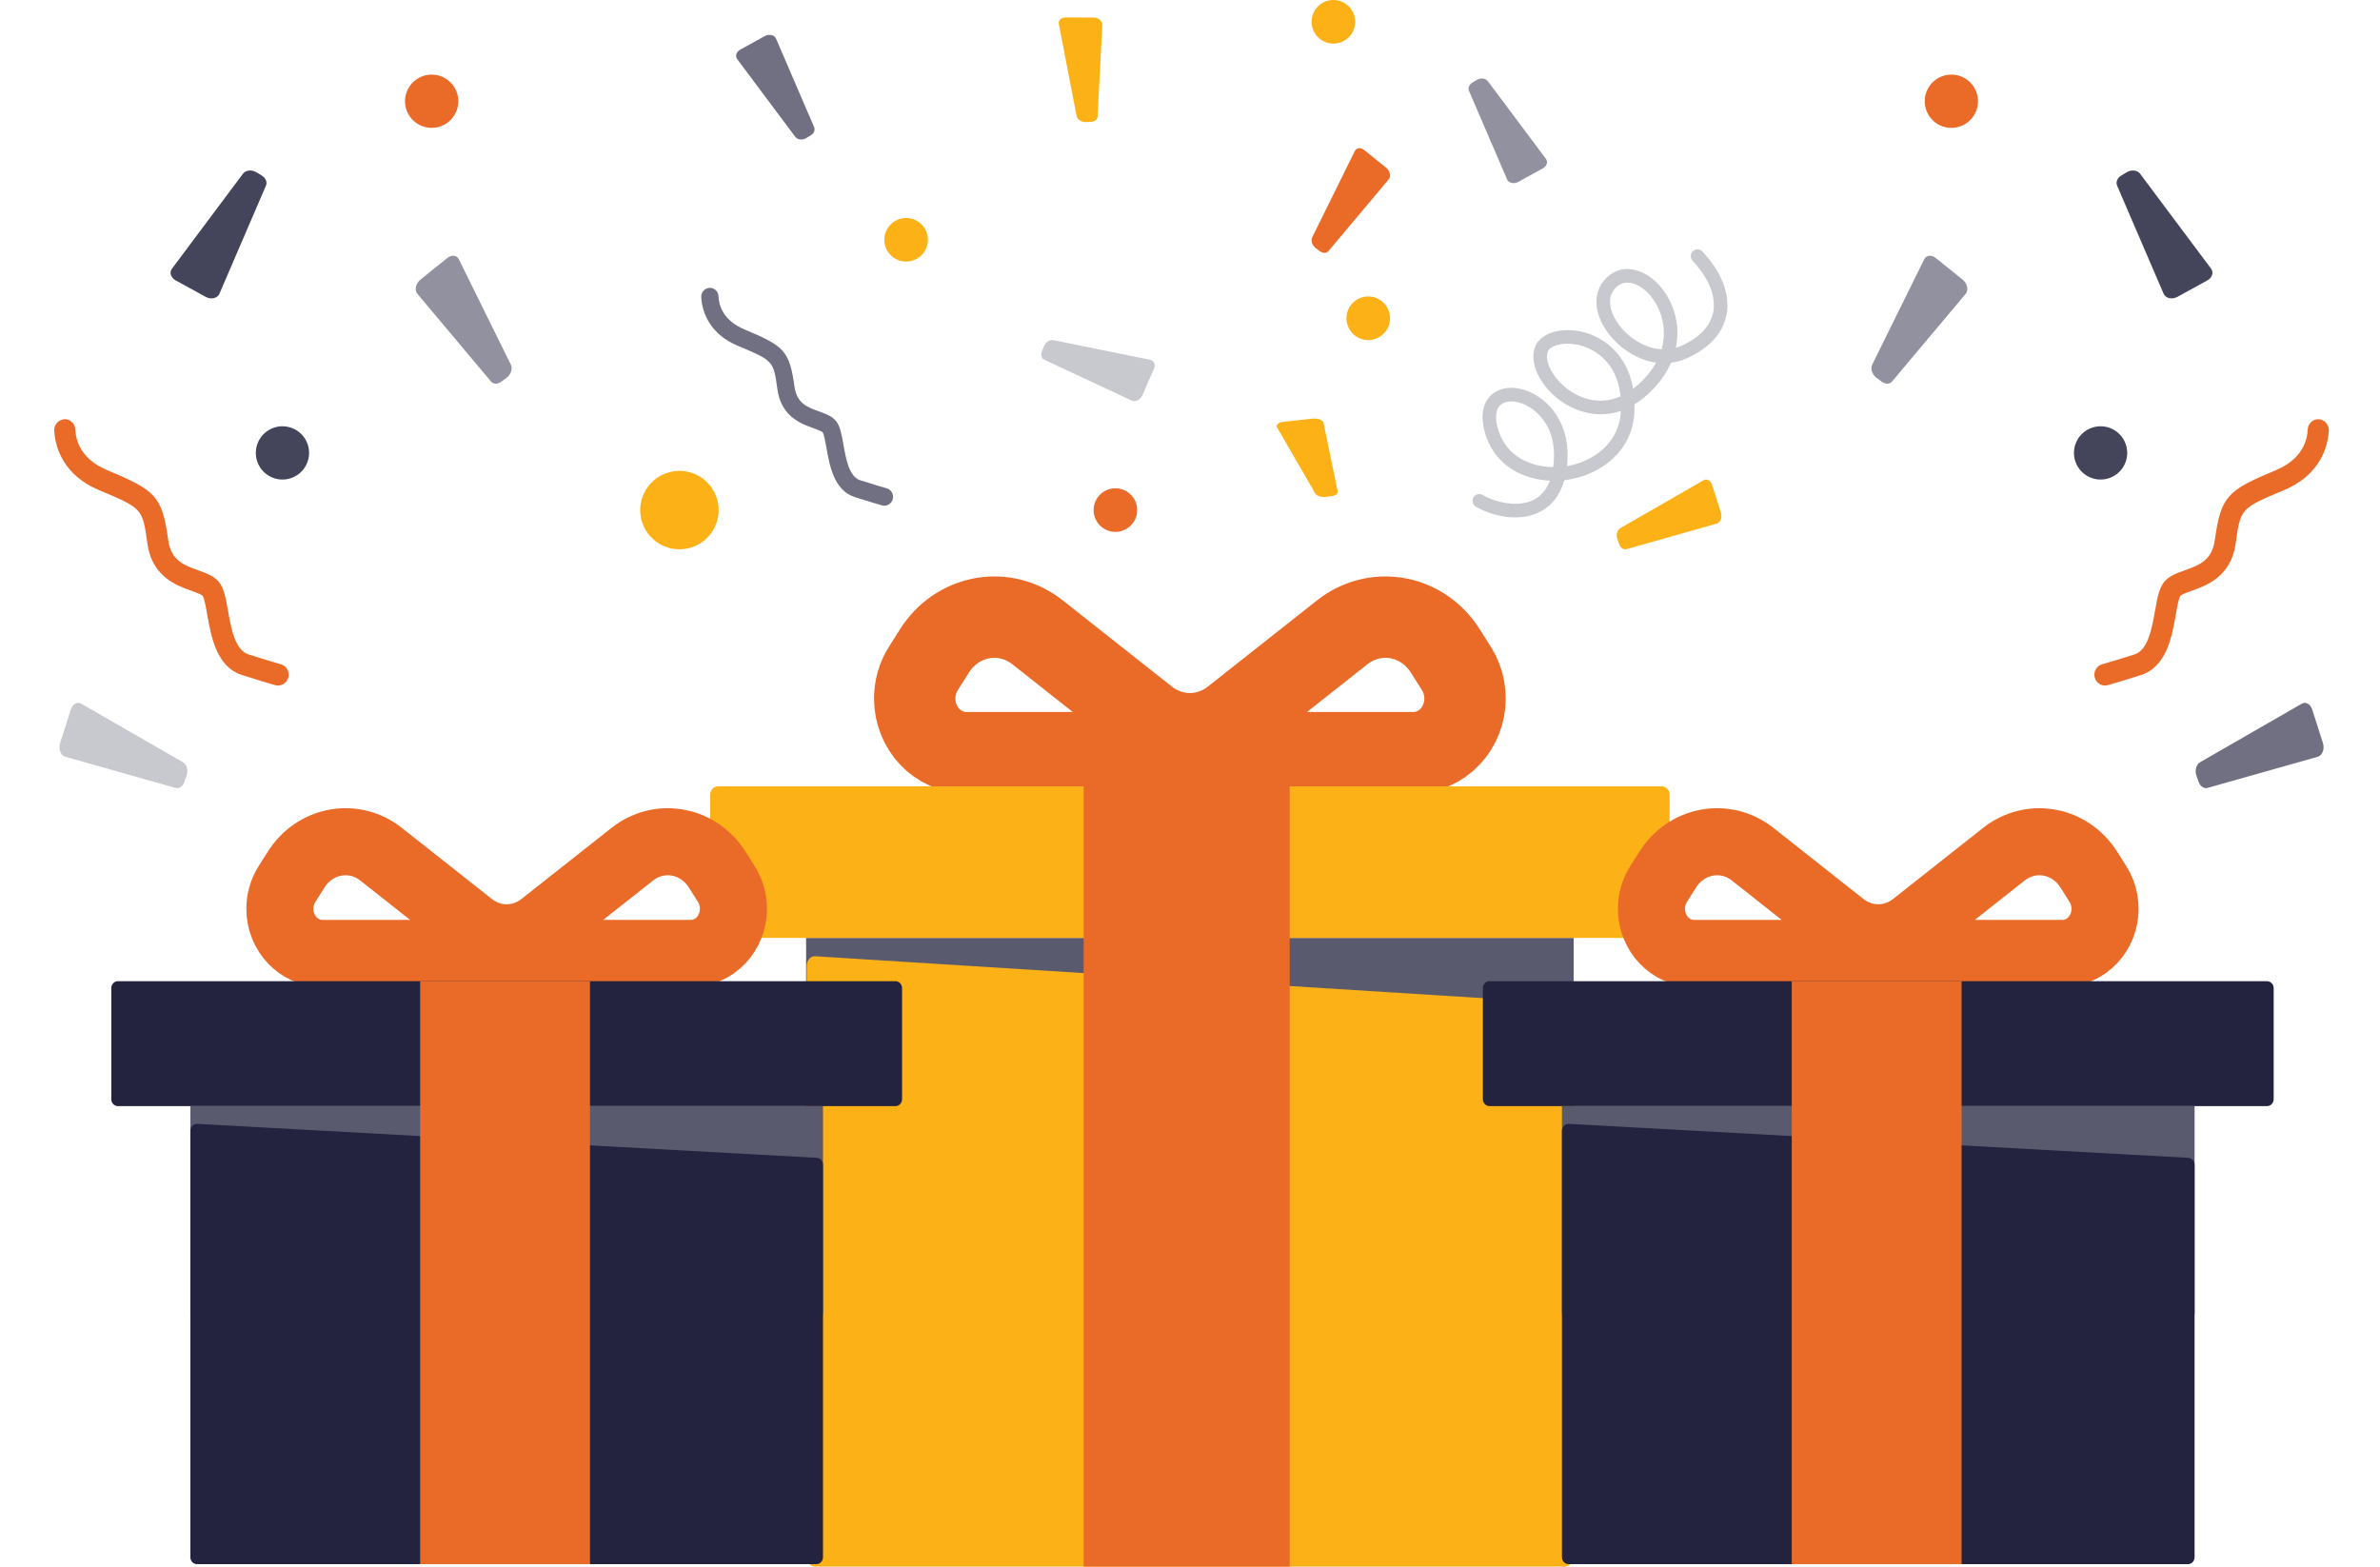
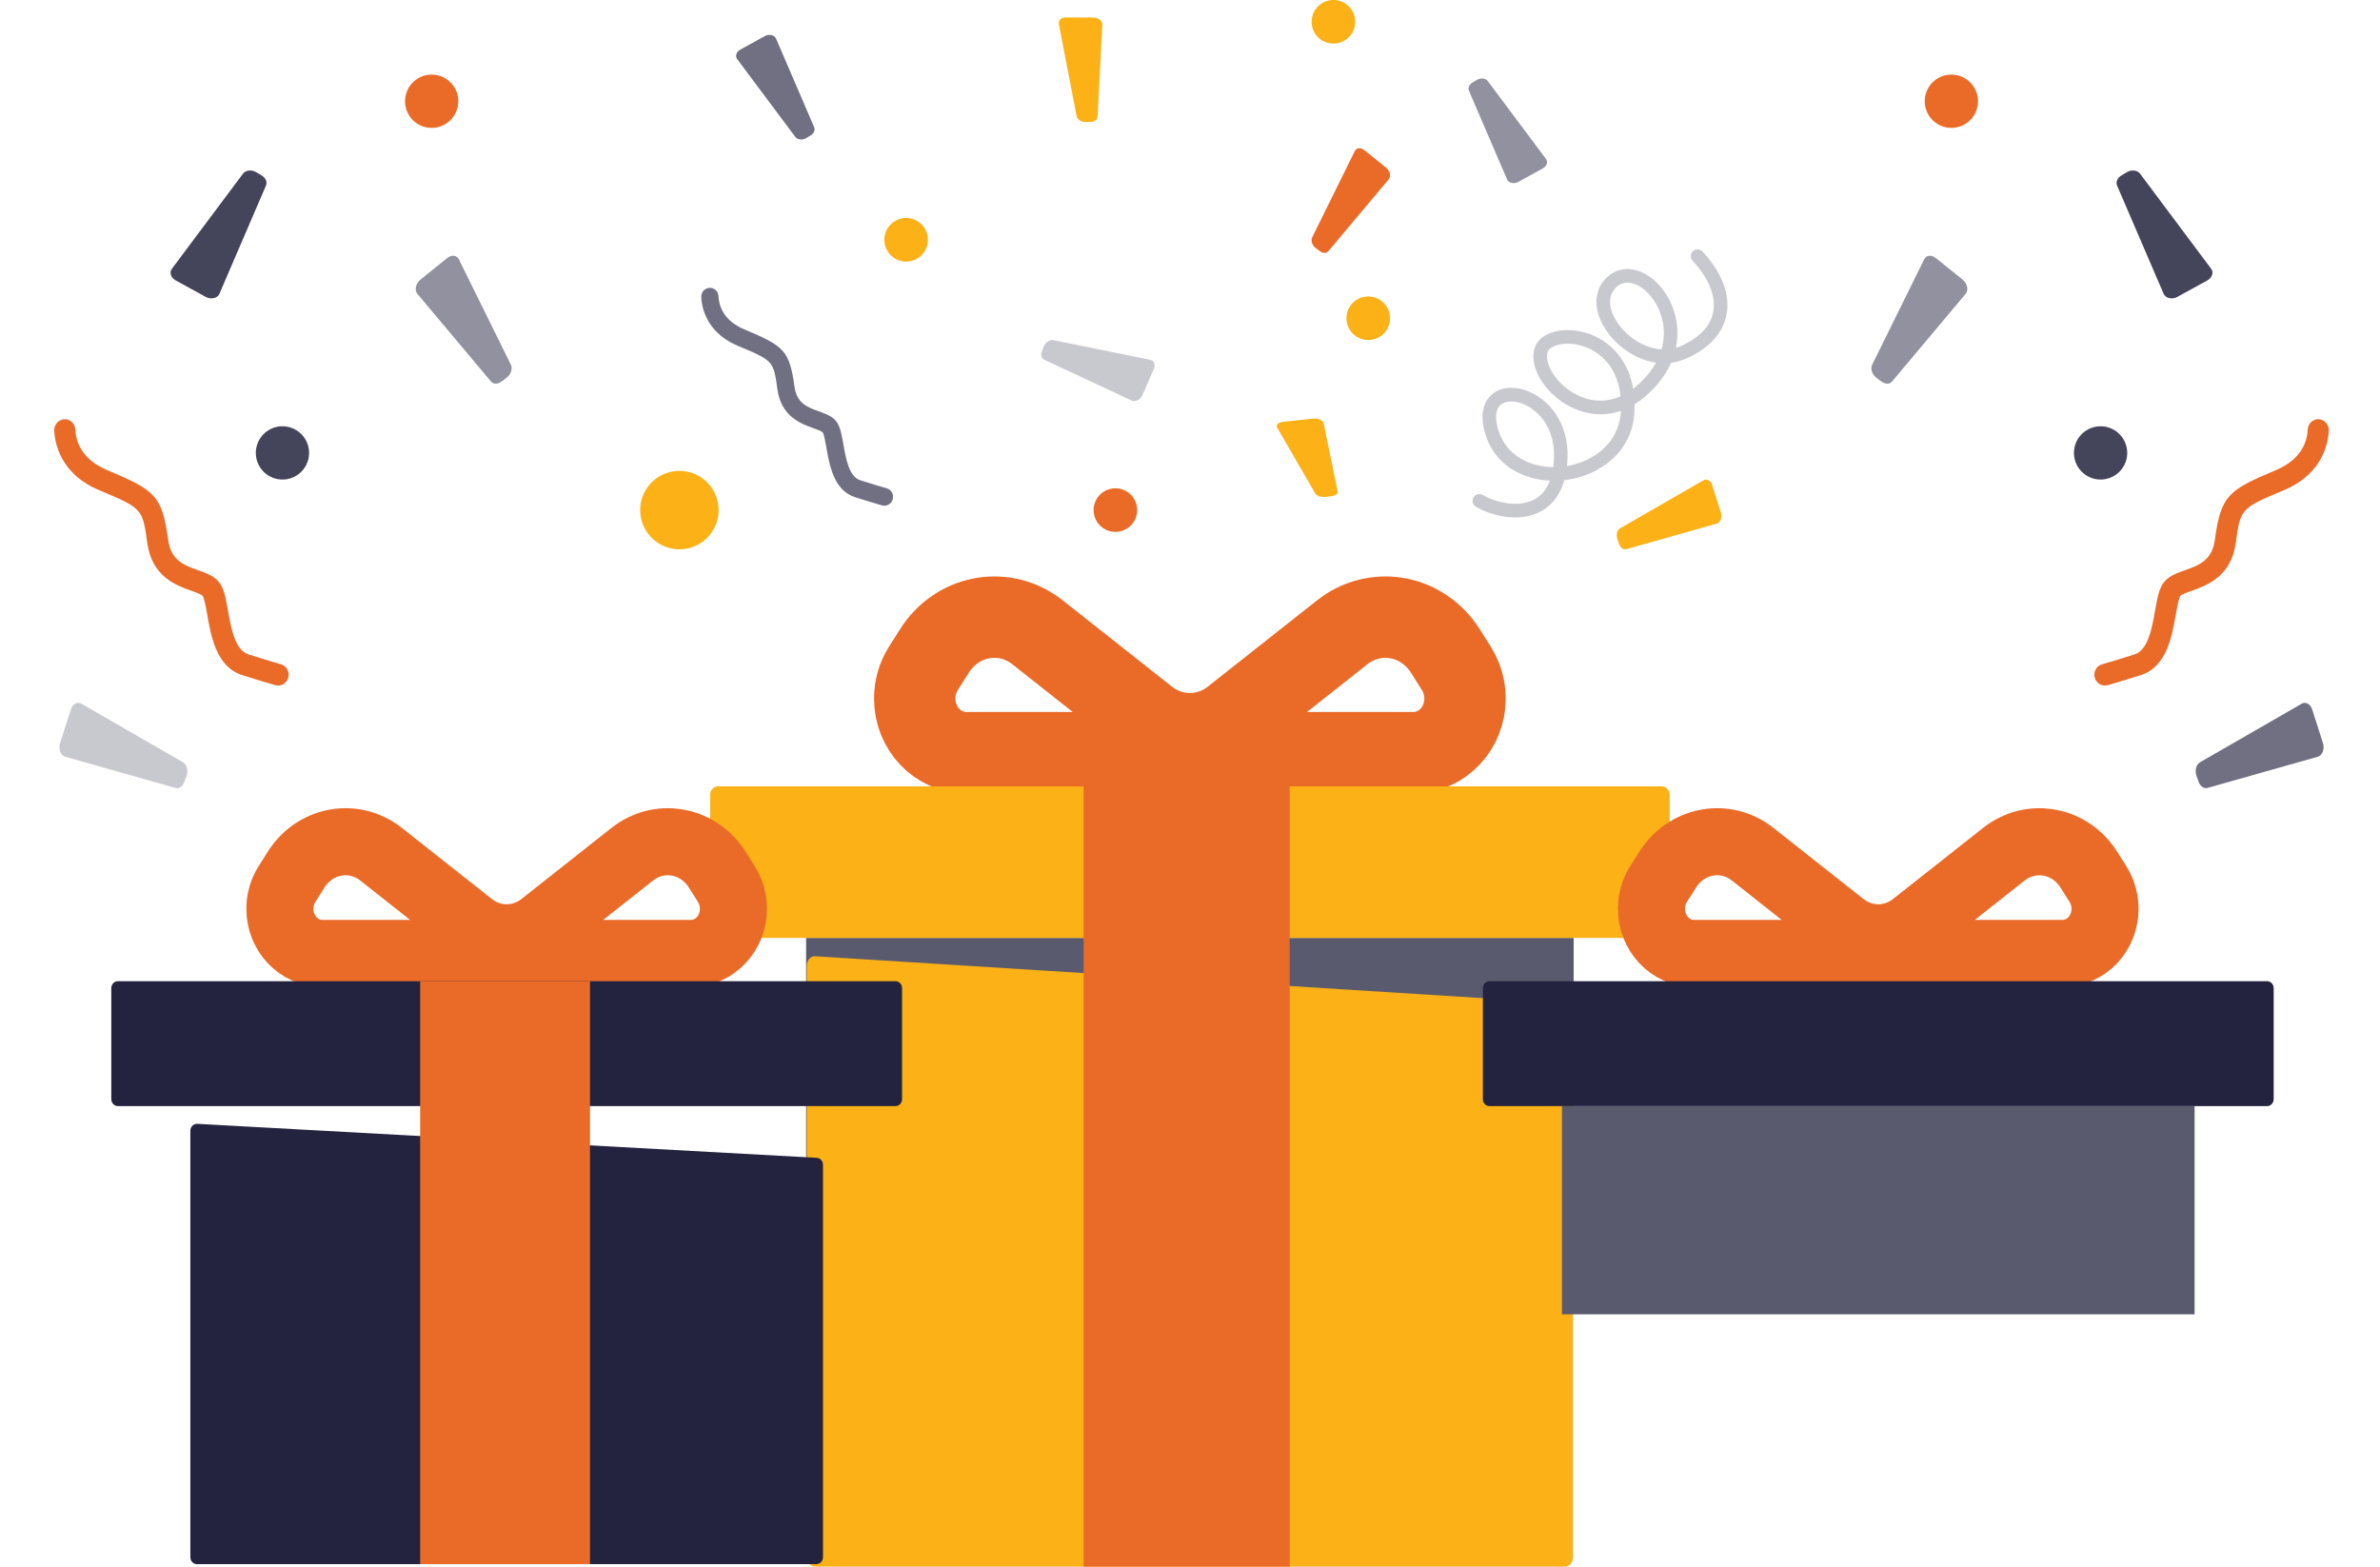
<svg xmlns="http://www.w3.org/2000/svg" width="395" height="260" viewBox="0 0 395 260" fill="none">
  <path fill-rule="evenodd" clip-rule="evenodd" d="M148.171 82.815C147.971 83.62 147.17 84.102 146.393 83.879C145.429 83.602 143.95 83.16 141.894 82.508C138.413 81.4 137.687 77.298 137.156 74.302C136.991 73.359 136.761 72.068 136.54 71.762C136.373 71.555 135.568 71.267 134.979 71.055C132.987 70.344 129.654 69.152 129.027 64.629C128.368 59.873 128.368 59.873 122.444 57.388C117.889 55.478 116.526 51.928 116.382 49.339C116.33 48.369 117.185 47.602 118.113 47.798L119.306 48.051L117.906 47.755L118.073 47.79C118.717 47.919 119.214 48.471 119.242 49.143C119.302 50.618 119.967 53.17 123.544 54.671C130.134 57.437 131.023 58.145 131.862 64.196C132.246 66.965 134.04 67.606 135.939 68.284C137.04 68.677 138.083 69.051 138.759 69.891C139.441 70.74 139.676 72.071 139.974 73.758C140.397 76.146 140.923 79.118 142.759 79.703C144.78 80.344 146.239 80.779 147.181 81.051C147.925 81.264 148.363 82.044 148.171 82.815Z" fill="#707082" />
  <path fill-rule="evenodd" clip-rule="evenodd" d="M275.756 52.569C275.723 52.46 275.692 52.354 275.658 52.252C274.763 49.516 272.711 47.34 270.661 46.961C269.574 46.761 268.648 47.119 267.912 48.028C266.502 49.77 267.431 52.266 268.773 54.023C270.383 56.133 273.02 57.812 275.766 57.981C276.397 55.784 276.13 53.865 275.756 52.569ZM268.539 63.578C267.205 58.973 263.537 57.638 262.202 57.3C259.656 56.656 257.369 57.307 256.905 58.292C256.223 59.754 257.642 62.872 260.559 64.86C261.997 65.839 265.188 67.446 268.956 65.776C268.875 64.971 268.731 64.241 268.539 63.578ZM257.509 72.504C256.714 69.762 254.885 67.999 253.115 67.177C251.488 66.421 249.881 66.438 249.022 67.218C248.142 68.016 248.054 69.624 248.785 71.718C250.186 75.768 254.037 77.478 257.778 77.53C257.848 77.018 257.891 76.47 257.91 75.892C257.95 74.632 257.797 73.503 257.509 72.504ZM244.642 82.412C244.995 81.971 245.609 81.871 246.097 82.156C248.175 83.367 251.761 84.237 254.37 83.034C255.693 82.424 256.65 81.33 257.236 79.771C252.823 79.561 248.36 77.376 246.659 72.457C245.258 68.401 246.59 66.38 247.512 65.543C249.066 64.135 251.574 63.975 254.06 65.129C257.13 66.553 260.342 70.149 260.161 75.964C260.144 76.453 260.112 76.914 260.065 77.356C264.364 76.628 268.717 73.601 269.005 68.328C269.008 68.282 269.01 68.235 269.013 68.19C264.462 69.771 260.643 67.644 259.296 66.724C255.546 64.171 253.602 60.047 254.869 57.335C255.874 55.185 259.263 54.231 262.752 55.113C266.377 56.027 270.098 58.954 271.051 64.523C271.648 64.071 272.254 63.525 272.865 62.874C273.717 61.967 274.365 61.063 274.85 60.184C271.647 59.737 268.771 57.73 266.987 55.395C264.609 52.281 264.295 48.917 266.164 46.607C267.423 45.05 269.164 44.389 271.07 44.742C273.937 45.274 276.639 48.01 277.798 51.551C278.471 53.59 278.566 55.691 278.132 57.73C278.437 57.645 278.739 57.534 279.038 57.4C282.092 56.039 283.929 54.067 284.351 51.698C284.805 49.125 283.594 46.172 280.928 43.297C280.513 42.851 280.501 42.166 280.925 41.729L280.933 41.722C281.385 41.255 282.129 41.279 282.57 41.755C285.733 45.164 287.149 48.801 286.564 52.094C286.008 55.234 283.721 57.782 279.953 59.464C279.08 59.852 278.202 60.091 277.333 60.202C276.683 61.686 275.734 63.11 274.504 64.421C273.42 65.576 272.339 66.453 271.281 67.104C271.286 67.541 271.276 67.99 271.252 68.454C270.887 75.144 265.355 78.895 260.036 79.642C259.897 79.663 259.76 79.68 259.619 79.695C258.725 82.838 256.892 84.353 255.311 85.085C251.838 86.688 247.522 85.585 244.966 84.103C244.365 83.754 244.207 82.956 244.642 82.412Z" fill="#C8C8CF" />
  <path fill-rule="evenodd" clip-rule="evenodd" d="M106.447 86.253C105.567 82.768 107.677 79.225 111.163 78.345C114.648 77.464 118.189 79.574 119.071 83.06C119.952 86.547 117.841 90.088 114.356 90.969C110.869 91.849 107.328 89.738 106.447 86.253Z" fill="#FCB116" />
  <path fill-rule="evenodd" clip-rule="evenodd" d="M284.149 80.491L285.609 85.053C285.863 85.85 285.532 86.731 284.91 86.907L269.943 91.139C269.463 91.275 268.96 90.938 268.741 90.333L268.438 89.492C268.18 88.783 268.398 87.957 268.923 87.655L282.737 79.702C283.271 79.395 283.914 79.753 284.149 80.491Z" fill="#FCB116" />
  <path fill-rule="evenodd" clip-rule="evenodd" d="M122.866 8.228L126.937 5.99C127.65 5.599 128.531 5.797 128.795 6.407L135.119 21.107C135.322 21.577 135.084 22.147 134.548 22.471L133.804 22.919C133.175 23.299 132.362 23.207 131.996 22.718L122.344 9.808C121.971 9.307 122.207 8.59 122.866 8.228Z" fill="#707082" />
  <path fill-rule="evenodd" clip-rule="evenodd" d="M146.881 40.682C146.392 38.745 147.565 36.778 149.502 36.289C151.437 35.798 153.405 36.973 153.894 38.91C154.383 40.847 153.212 42.812 151.275 43.301C149.338 43.792 147.372 42.619 146.881 40.682Z" fill="#FCB116" />
  <path fill-rule="evenodd" clip-rule="evenodd" d="M226.432 24.916L230.064 27.844C230.7 28.355 230.898 29.265 230.482 29.762L220.478 41.674C220.157 42.057 219.565 42.064 219.064 41.69L218.365 41.171C217.776 40.732 217.513 39.931 217.782 39.389L224.854 25.065C225.128 24.511 225.844 24.443 226.432 24.916Z" fill="#EA6A28" />
  <path fill-rule="evenodd" clip-rule="evenodd" d="M212.959 70.012L217.856 69.478C218.712 69.385 219.575 69.727 219.671 70.199L222.01 81.558C222.085 81.923 221.671 82.248 221.018 82.339L220.11 82.463C219.346 82.568 218.524 82.313 218.285 81.897L211.955 70.947C211.711 70.522 212.167 70.098 212.959 70.012Z" fill="#FCB116" />
  <path fill-rule="evenodd" clip-rule="evenodd" d="M256.054 27.95L251.983 30.187C251.27 30.579 250.39 30.381 250.125 29.771L243.802 15.071C243.598 14.6 243.837 14.031 244.373 13.706L245.116 13.259C245.745 12.878 246.558 12.97 246.924 13.46L256.576 26.37C256.95 26.871 256.712 27.587 256.054 27.95Z" fill="#91919F" />
  <path fill-rule="evenodd" clip-rule="evenodd" d="M217.791 4.504C217.302 2.568 218.473 0.601 220.41 0.111C222.348 -0.38 224.315 0.795 224.804 2.732C225.295 4.668 224.122 6.634 222.184 7.124C220.249 7.615 218.28 6.441 217.791 4.504Z" fill="#FCB116" />
  <path fill-rule="evenodd" clip-rule="evenodd" d="M191.5 61.238L189.607 65.574C189.276 66.332 188.432 66.762 187.829 66.482L173.321 59.706C172.856 59.488 172.688 58.907 172.919 58.316L173.241 57.493C173.511 56.799 174.23 56.334 174.84 56.458L190.921 59.721C191.543 59.849 191.807 60.536 191.5 61.238Z" fill="#C8C8CF" />
  <path fill-rule="evenodd" clip-rule="evenodd" d="M176.882 2.894L181.48 2.912C182.283 2.915 182.981 3.487 182.948 4.121L182.16 19.352C182.135 19.84 181.674 20.206 181.056 20.229L180.198 20.259C179.474 20.284 178.791 19.832 178.679 19.251L175.729 3.974C175.615 3.382 176.139 2.892 176.882 2.894Z" fill="#FCB116" />
  <path fill-rule="evenodd" clip-rule="evenodd" d="M181.611 85.543C181.122 83.608 182.295 81.64 184.23 81.15C186.167 80.659 188.136 81.834 188.625 83.771C189.114 85.708 187.941 87.674 186.006 88.163C184.069 88.654 182.102 87.481 181.611 85.543Z" fill="#EA6A28" />
  <path fill-rule="evenodd" clip-rule="evenodd" d="M230.589 51.933C231.08 53.868 229.907 55.837 227.97 56.326C226.033 56.817 224.066 55.642 223.577 53.705C223.086 51.768 224.259 49.803 226.196 49.314C228.133 48.823 230.1 49.996 230.589 51.933Z" fill="#FCB116" />
  <path fill-rule="evenodd" clip-rule="evenodd" d="M347.649 112.414C347.894 113.397 348.873 113.986 349.822 113.713C351 113.376 352.809 112.835 355.321 112.038C359.575 110.684 360.464 105.67 361.112 102.008C361.314 100.855 361.595 99.278 361.865 98.904C362.069 98.65 363.053 98.299 363.773 98.04C366.207 97.171 370.281 95.714 371.048 90.186C371.853 84.373 371.853 84.373 379.095 81.335C384.661 79 386.327 74.661 386.503 71.498C386.567 70.312 385.522 69.374 384.388 69.614L382.929 69.924L384.641 69.561L384.436 69.603C383.65 69.761 383.042 70.436 383.008 71.258C382.934 73.061 382.122 76.179 377.749 78.014C369.695 81.394 368.608 82.26 367.583 89.656C367.114 93.04 364.921 93.823 362.599 94.652C361.254 95.133 359.979 95.59 359.153 96.616C358.319 97.655 358.032 99.281 357.668 101.343C357.151 104.262 356.508 107.895 354.264 108.61C351.794 109.393 350.011 109.925 348.859 110.257C347.949 110.518 347.414 111.471 347.649 112.414Z" fill="#EA6A28" />
  <path fill-rule="evenodd" clip-rule="evenodd" d="M383.746 117.751L385.53 123.327C385.84 124.302 385.436 125.378 384.676 125.593L366.382 130.766C365.796 130.932 365.181 130.52 364.913 129.781L364.542 128.752C364.227 127.886 364.494 126.877 365.135 126.507L382.019 116.787C382.673 116.412 383.458 116.849 383.746 117.751Z" fill="#707082" />
  <path fill-rule="evenodd" clip-rule="evenodd" d="M321.293 42.834L325.731 46.412C326.508 47.037 326.751 48.15 326.243 48.756L314.015 63.317C313.623 63.785 312.899 63.793 312.286 63.335L311.433 62.702C310.712 62.165 310.392 61.186 310.72 60.523L319.363 43.015C319.699 42.339 320.574 42.255 321.293 42.834Z" fill="#91919F" />
  <path fill-rule="evenodd" clip-rule="evenodd" d="M366.34 46.54L361.364 49.274C360.493 49.753 359.418 49.511 359.094 48.766L351.365 30.799C351.116 30.224 351.408 29.527 352.063 29.131L352.972 28.584C353.741 28.119 354.734 28.231 355.181 28.829L366.979 44.609C367.436 45.221 367.145 46.096 366.34 46.54Z" fill="#44445B" />
  <path fill-rule="evenodd" clip-rule="evenodd" d="M319.577 17.887C318.979 15.519 320.411 13.115 322.779 12.517C325.146 11.917 327.551 13.353 328.149 15.721C328.749 18.086 327.315 20.49 324.947 21.088C322.582 21.688 320.175 20.254 319.577 17.887Z" fill="#EA6A28" />
  <path fill-rule="evenodd" clip-rule="evenodd" d="M352.912 74.084C353.512 76.449 352.078 78.855 349.711 79.453C347.344 80.053 344.94 78.617 344.342 76.25C343.742 73.882 345.176 71.48 347.543 70.882C349.91 70.282 352.314 71.716 352.912 74.084Z" fill="#44445B" />
  <path d="M261.177 155.659H133.786V197.585H261.177V155.659Z" fill="#5A5A6F" />
  <path fill-rule="evenodd" clip-rule="evenodd" d="M172.194 104.941L190.314 119.254C194.561 122.609 200.4 122.609 204.646 119.254L222.767 104.941C228.044 100.773 235.53 101.9 239.487 107.457C239.62 107.643 239.747 107.833 239.87 108.027L241.714 110.939C244.328 115.07 243.268 120.651 239.346 123.405C237.944 124.389 236.297 124.915 234.612 124.915H160.349C155.635 124.915 151.813 120.89 151.813 115.925C151.813 114.151 152.312 112.416 153.247 110.939L155.091 108.027C158.749 102.247 166.164 100.685 171.653 104.538C171.836 104.667 172.017 104.802 172.194 104.941Z" stroke="#EA6A28" stroke-width="13.507" />
  <path fill-rule="evenodd" clip-rule="evenodd" d="M135.287 158.703L259.816 166.52C260.52 166.564 261.072 167.265 261.072 168.114V258.403C261.072 259.285 260.478 260 259.747 260H135.218C134.487 260 133.894 259.285 133.894 258.403V160.298C133.894 159.416 134.487 158.701 135.218 158.701C135.241 158.701 135.264 158.702 135.287 158.703Z" fill="#FCB116" />
  <path d="M275.776 130.506H119.19C118.457 130.506 117.863 131.132 117.863 131.903V154.264C117.863 155.036 118.457 155.662 119.19 155.662H275.776C276.508 155.662 277.103 155.036 277.103 154.264V131.903C277.103 131.132 276.508 130.506 275.776 130.506Z" fill="#FCB116" />
  <path d="M214.048 129.438H179.849V260H214.048V129.438Z" fill="#EA6A28" />
  <path fill-rule="evenodd" clip-rule="evenodd" d="M47.857 112.414C47.612 113.397 46.633 113.986 45.684 113.713C44.506 113.376 42.697 112.835 40.185 112.038C35.93 110.684 35.042 105.67 34.394 102.008C34.191 100.855 33.911 99.278 33.641 98.904C33.437 98.65 32.452 98.299 31.733 98.04C29.299 97.171 25.225 95.714 24.458 90.186C23.653 84.373 23.653 84.373 16.411 81.335C10.845 79 9.178 74.661 9.003 71.498C8.939 70.312 9.984 69.374 11.118 69.614L12.577 69.924L10.865 69.561L11.069 69.603C11.856 69.761 12.464 70.436 12.498 71.258C12.572 73.061 13.384 76.179 17.757 78.014C25.81 81.394 26.898 82.26 27.923 89.656C28.392 93.04 30.585 93.823 32.907 94.652C34.252 95.133 35.527 95.59 36.352 96.616C37.187 97.655 37.474 99.281 37.838 101.343C38.355 104.262 38.998 107.895 41.242 108.61C43.712 109.393 45.495 109.925 46.646 110.257C47.556 110.518 48.092 111.471 47.857 112.414Z" fill="#EA6A28" />
  <path fill-rule="evenodd" clip-rule="evenodd" d="M11.76 117.751L9.976 123.327C9.666 124.302 10.07 125.378 10.83 125.593L29.124 130.766C29.71 130.932 30.325 130.52 30.593 129.781L30.963 128.752C31.278 127.886 31.012 126.877 30.37 126.507L13.487 116.787C12.833 116.412 12.048 116.849 11.76 117.751Z" fill="#C8C8CF" />
  <path fill-rule="evenodd" clip-rule="evenodd" d="M74.213 42.834L69.775 46.412C68.998 47.037 68.755 48.15 69.263 48.756L81.491 63.317C81.883 63.785 82.607 63.793 83.22 63.335L84.073 62.702C84.794 62.165 85.114 61.186 84.785 60.523L76.143 43.015C75.807 42.339 74.932 42.255 74.213 42.834Z" fill="#91919F" />
  <path fill-rule="evenodd" clip-rule="evenodd" d="M29.166 46.54L34.142 49.274C35.013 49.753 36.088 49.511 36.412 48.766L44.141 30.799C44.39 30.224 44.098 29.527 43.443 29.131L42.534 28.584C41.765 28.119 40.772 28.231 40.325 28.829L28.527 44.609C28.07 45.221 28.361 46.096 29.166 46.54Z" fill="#44445B" />
  <path fill-rule="evenodd" clip-rule="evenodd" d="M75.928 17.887C76.526 15.519 75.095 13.115 72.727 12.517C70.359 11.917 67.955 13.353 67.357 15.721C66.757 18.086 68.191 20.49 70.559 21.088C72.924 21.688 75.331 20.254 75.928 17.887Z" fill="#EA6A28" />
  <path fill-rule="evenodd" clip-rule="evenodd" d="M42.593 74.084C41.994 76.449 43.427 78.855 45.795 79.453C48.162 80.053 50.566 78.617 51.164 76.25C51.764 73.882 50.33 71.48 47.963 70.882C45.596 70.282 43.191 71.716 42.593 74.084Z" fill="#44445B" />
-   <path d="M136.589 183.575H31.594V218.13H136.589V183.575Z" fill="#5A5A6F" />
  <path fill-rule="evenodd" clip-rule="evenodd" d="M63.249 141.774L78.184 153.57C81.684 156.335 86.496 156.335 89.996 153.57L104.931 141.774C109.281 138.338 115.45 139.267 118.712 143.847C118.821 144 118.927 144.157 119.028 144.317L120.547 146.717C122.702 150.122 121.829 154.721 118.596 156.991C117.44 157.803 116.083 158.235 114.694 158.235H53.487C49.602 158.235 46.452 154.918 46.452 150.827C46.452 149.364 46.863 147.934 47.634 146.717L49.153 144.317C52.169 139.553 58.28 138.266 62.803 141.441C62.955 141.548 63.104 141.659 63.249 141.774Z" stroke="#EA6A28" stroke-width="11.132" />
  <path fill-rule="evenodd" clip-rule="evenodd" d="M32.744 186.518L135.552 192.157C136.133 192.189 136.589 192.694 136.589 193.307V258.445C136.589 259.081 136.099 259.597 135.495 259.597H32.688C32.083 259.597 31.594 259.081 31.594 258.445V187.668C31.594 187.032 32.083 186.516 32.688 186.516C32.706 186.516 32.725 186.517 32.744 186.518Z" fill="#23233F" />
  <path d="M148.622 162.844H19.565C18.961 162.844 18.471 163.359 18.471 163.996V182.425C18.471 183.061 18.961 183.577 19.565 183.577H148.622C149.226 183.577 149.715 183.061 149.715 182.425V163.996C149.715 163.359 149.226 162.844 148.622 162.844Z" fill="#23233F" />
  <path d="M97.919 162.844H69.732V259.599H97.919V162.844Z" fill="#EA6A28" />
  <path d="M364.227 183.575H259.231V218.13H364.227V183.575Z" fill="#5A5A6F" />
  <path fill-rule="evenodd" clip-rule="evenodd" d="M290.887 141.774L305.822 153.57C309.322 156.335 314.134 156.335 317.634 153.57L332.569 141.774C336.918 138.338 343.088 139.267 346.35 143.847C346.459 144 346.564 144.157 346.665 144.317L348.185 146.717C350.34 150.122 349.466 154.721 346.234 156.991C345.078 157.803 343.72 158.235 342.331 158.235H281.125C277.239 158.235 274.09 154.918 274.09 150.827C274.09 149.364 274.501 147.934 275.271 146.717L276.791 144.317C279.806 139.553 285.918 138.266 290.441 141.441C290.593 141.548 290.741 141.659 290.887 141.774Z" stroke="#EA6A28" stroke-width="11.132" />
-   <path fill-rule="evenodd" clip-rule="evenodd" d="M260.382 186.518L363.19 192.157C363.771 192.189 364.227 192.694 364.227 193.307V258.445C364.227 259.081 363.737 259.597 363.133 259.597H260.325C259.721 259.597 259.231 259.081 259.231 258.445V187.668C259.231 187.032 259.721 186.516 260.325 186.516C260.344 186.516 260.363 186.517 260.382 186.518Z" fill="#23233F" />
  <path d="M376.259 162.844H247.203C246.599 162.844 246.109 163.359 246.109 163.996V182.425C246.109 183.061 246.599 183.577 247.203 183.577H376.259C376.863 183.577 377.353 183.061 377.353 182.425V163.996C377.353 163.359 376.863 162.844 376.259 162.844Z" fill="#23233F" />
-   <path d="M325.557 162.844H297.37V259.599H325.557V162.844Z" fill="#EA6A28" />
+   <path d="M325.557 162.844V259.599H325.557V162.844Z" fill="#EA6A28" />
</svg>